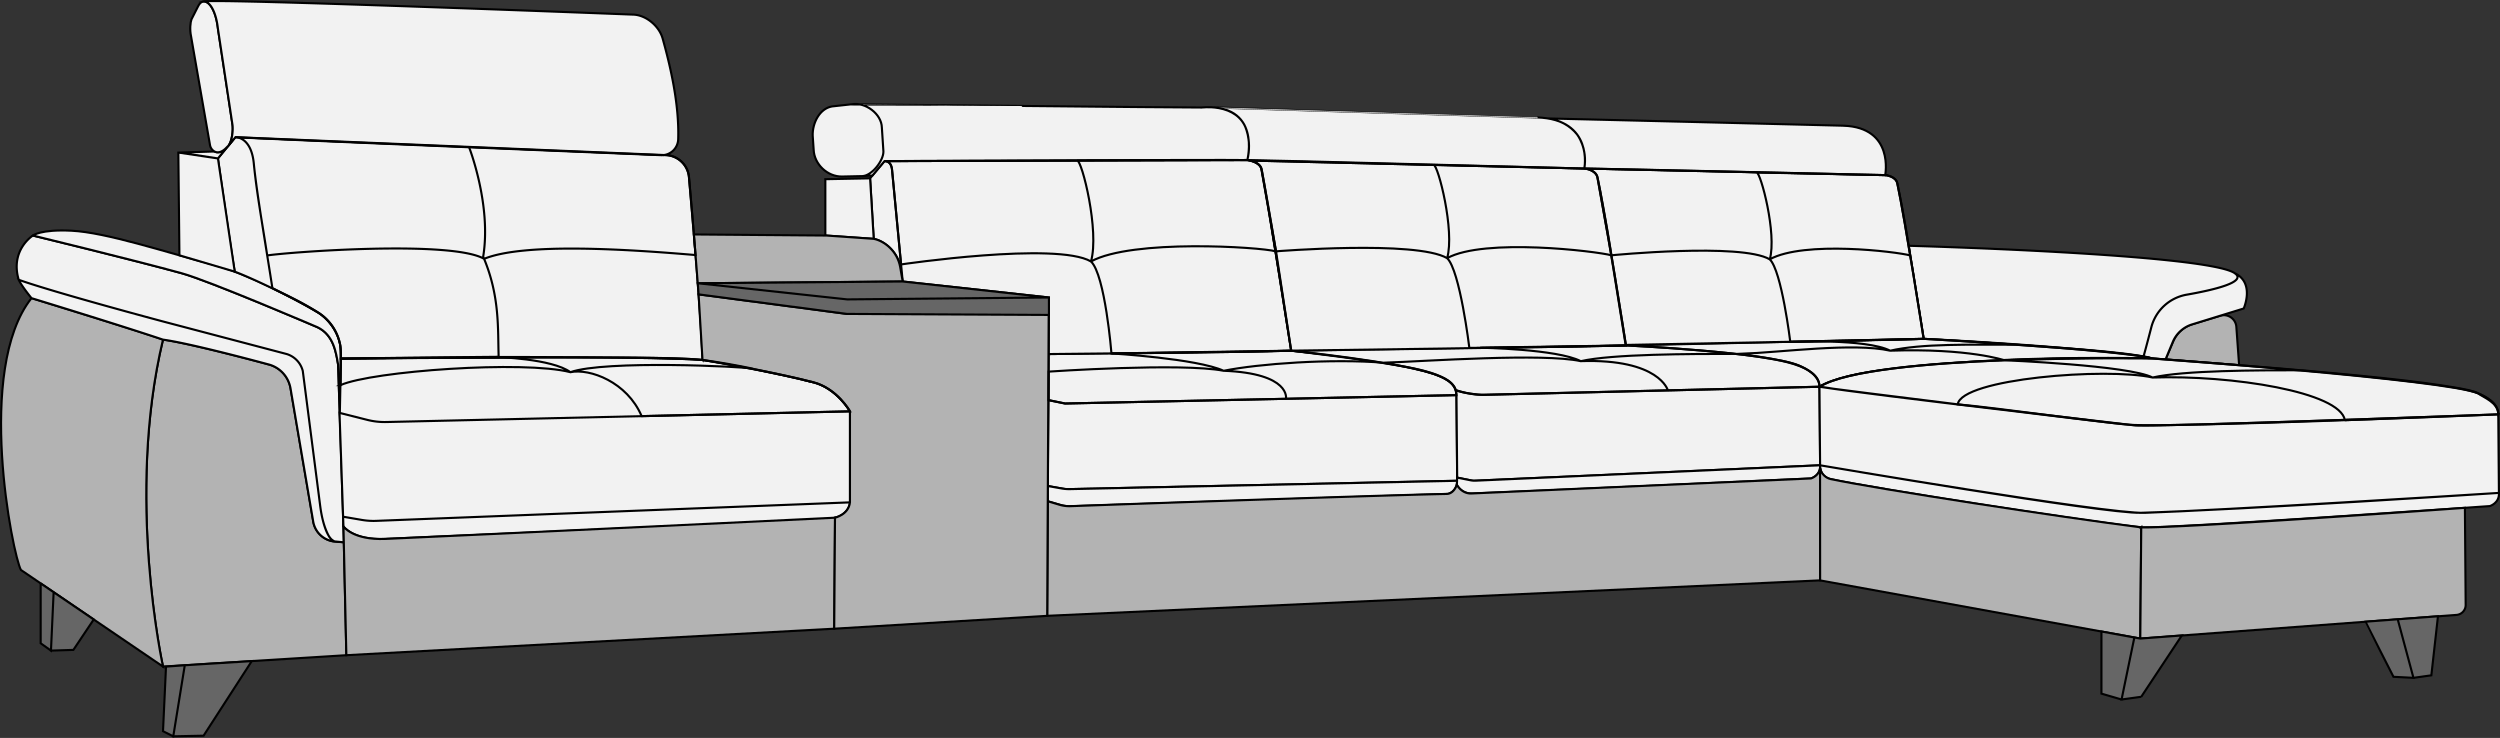
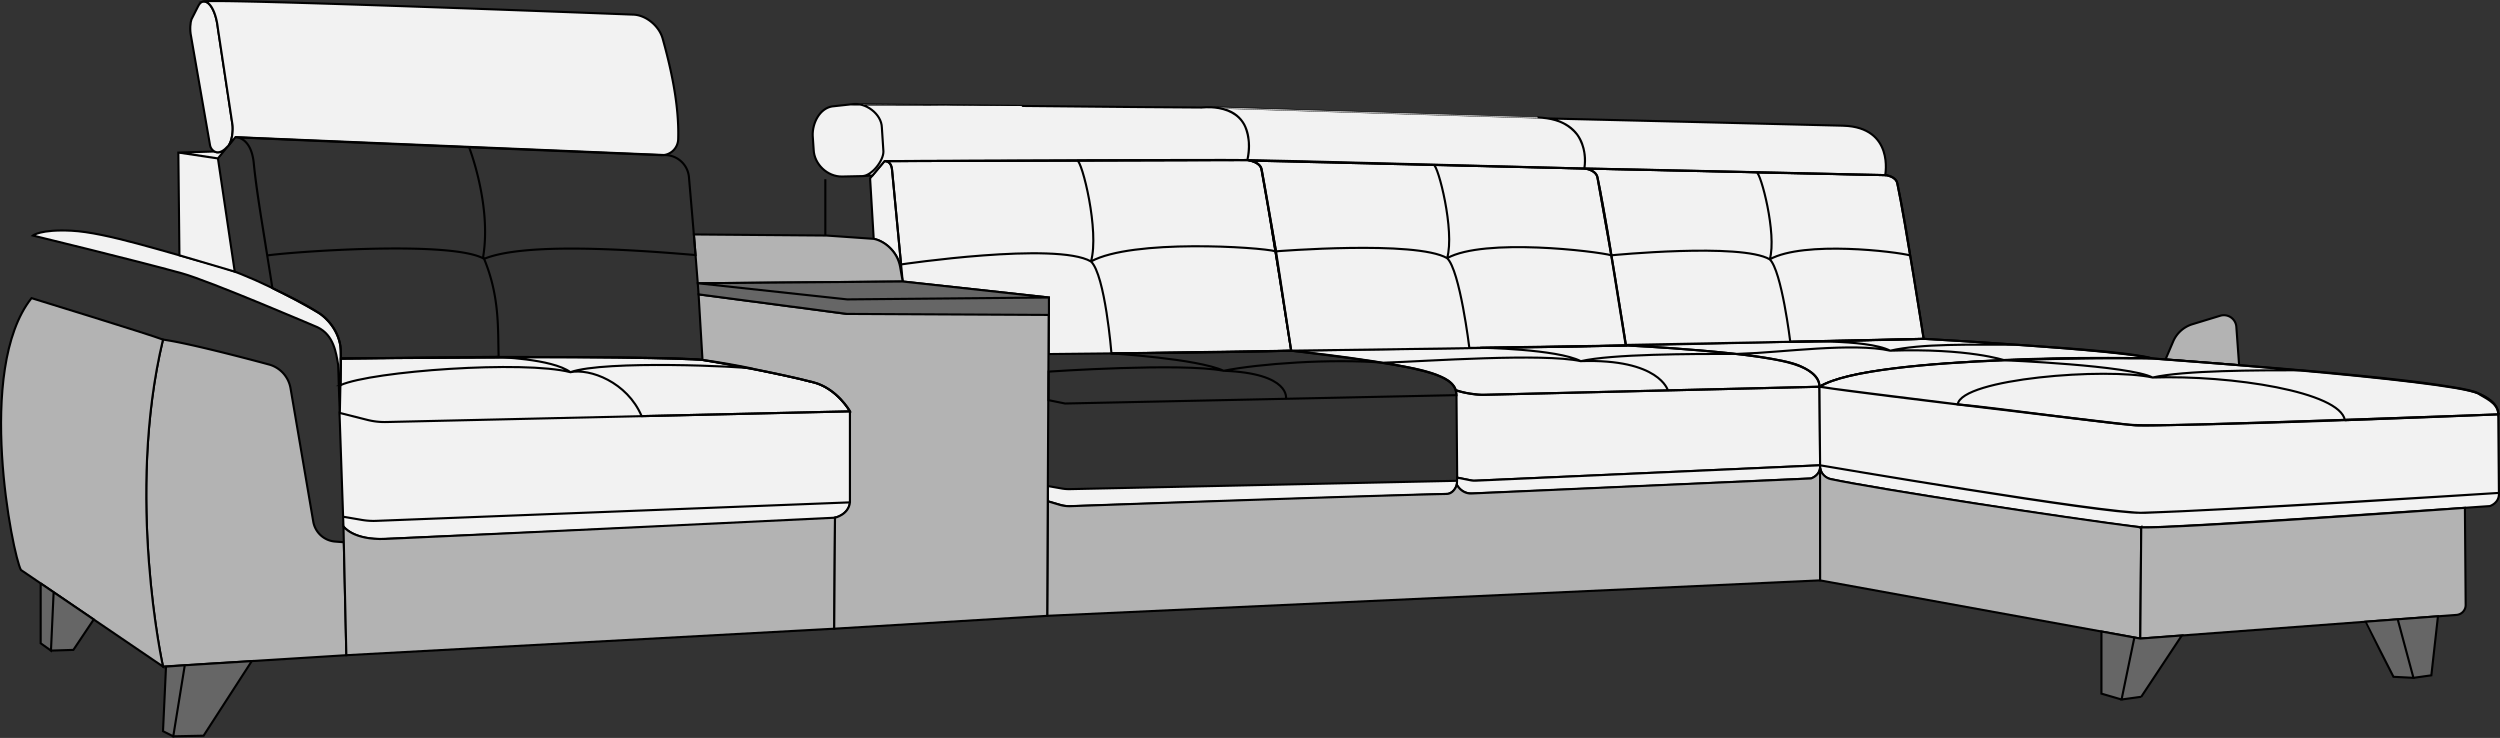
<svg xmlns="http://www.w3.org/2000/svg" viewBox="0 0 3538.6 1044.48">
  <rect x="0" y="0" width="3538.6" height="1044.48" fill="#333333" stroke="none" />
  <defs>
    <style>.cls-1{fill:#b3b3b3;}.cls-1,.cls-2,.cls-3,.cls-4{stroke:#000;stroke-miterlimit:10;stroke-width:3px;}.cls-2{fill:#f2f2f2;}.cls-3{fill:#666;}.cls-4{fill:none;}</style>
  </defs>
  <g id="подлок">
    <path class="cls-1" d="M829.7 1875.88l-259.54 16.12s-53.27-241 0-462.84c40.69 5.52 148.46 34.84 148.46 34.84a42.34 42.34 0 0 1 32.07 34.11l32.14 188.63a34.11 34.11 0 0 0 30.54 28.26l12.75 1z" transform="translate(-339.44 -948.48)" />
    <path class="cls-1" d="M230.72 943.52s-53.27-241 0-462.84c-19.17-7.4-186.11-58.71-186.11-58.71-79.91 100.88-26.43 364.2-15 384.77z" />
    <path class="cls-1" d="M3504.85 1411l3.92 54.37-104.17-8.16 10.79-25.31a43.45 43.45 0 0 1 27.25-24.5l39.38-12a17.7 17.7 0 0 1 22.83 15.6z" transform="translate(-339.44 -948.48)" />
  </g>
  <g id="подушка">
-     <path class="cls-2" d="M768 1473.49a33.73 33.73 0 0 0-22.79-23.89l-175.86-46.31s-153.68-41-203.43-58.8c4 8.79 18.1 26 18.1 26s118.91 36.26 186.11 58.71c40.69 5.52 148.46 34.84 148.46 34.84a42.34 42.34 0 0 1 32.07 34.11l32.14 188.63a34.11 34.11 0 0 0 30.57 28.22l-.5-.25a18.22 18.22 0 0 1-8-7.52c-6.83-12.47-10.33-28.06-12.11-41.83zM768 1473.49a33.73 33.73 0 0 0-22.79-23.89l-175.86-46.31s-153.68-41-203.43-58.8c-12.47-42.17 20.08-62.62 20.08-62.62s144.51 35.11 210.86 53.45c39.57 11 192 76.36 192 76.36 23 11.08 26.27 36.17 29.13 53 0 0 7.44 222.77 8.09 251.4l-13.25-1.28c-12-4.85-18-33.62-20.08-49.35z" transform="translate(-339.44 -948.48)" />
    <path class="cls-2" d="M482.21 495.22c-.74-26.37-21.4-46.66-31.54-52.62-37.61-22.08-101.29-55.16-145.31-66.88-72-19.17-155.27-46.8-204.32-49.17-43.92-2.13-54.45 6.84-54.45 6.84s144.51 35.11 210.86 53.45c39.57 11 192 76.36 192 76.36 23 11.08 26.27 36.17 29.13 53 .72 12.26.85 35.29 2.36 66.08.01-.04 1.88-64.88 1.27-87.06z" />
-     <path class="cls-2" d="M3041.14 1296.37s420.76 11.49 461.28 38.7c18.66 12.53-30.22 23.92-68 30.52a62.77 62.77 0 0 0-49.81 45.71s-7.64 29.46-11.12 41.71c-112.51-15.65-311.24-24.93-311.24-24.93zM3515.26 1385.12s16.22-36.39-12.84-50c18.66 12.53-30.22 23.92-68 30.52a62.77 62.77 0 0 0-49.81 45.71s-7.64 29.46-11.12 41.71c5.94 1.2 9.07 1.74 12.36 2.93 7.77.41 18.76 1.23 18.76 1.23l10.27-24.72a43.38 43.38 0 0 1 27.33-24.85z" transform="translate(-339.44 -948.48)" />
  </g>
  <g id="сид">
    <path class="cls-2" d="M820 1532.84l39.51 10a99.83 99.83 0 0 0 26.72 3l656.35-15.1v128.82l-669.58 26.13a98.63 98.63 0 0 1-21.23-1.27l-26.67-4.57zM820.47 1533l39 9.82a99.83 99.83 0 0 0 26.72 3l656.35-15.1s-18.56-32.72-52-41.19c-42.13-9.81-117.26-27.55-156.72-31.59-62.38-6.4-511.82-1.94-511.82-1.94zM825.58 1693.71c5.64 6.73 22.32 20 62.87 17.39 0 0 474.8-20.42 621.1-28.09 32.27-1.69 33-23.47 33-23.47l-669.55 26.15a98.63 98.63 0 0 1-21.23-1.27l-26.68-4.56z" transform="translate(-339.44 -948.48)" />
    <path class="cls-2" d="M1151.13 541.05c-41.51-10.53-118-25.9-156.72-31.59-63.83-4.62-292.59-4.15-292.59-4.15" />
-     <path class="cls-2" d="M1507.56 571.15l554-11.86c0-19.17-20.55-25.77-31.34-29.83-51.27-18.25-202.59-33.08-202.59-33.08l-343.19 4.78-.3 65.2zM1484.1 566.36l23.46 4.79 553.97-11.86 1.02 121.18-553.95 11.94-25.42-4.5.92-121.55z" />
    <path class="cls-2" d="M2388.65 1647.58l-533.19 17.42a48.63 48.63 0 0 1-14.94-1.85l-17.9-5.11v-21.61l19.8 3.51a57.41 57.41 0 0 0 11.33.87l548.25-11.81c-.46 16.43-13.35 18.58-13.35 18.58z" transform="translate(-339.44 -948.48)" />
    <path class="cls-2" d="M2575.35 547.42c.3-16.17-19.19-25.77-28.74-29.83-45.18-19.21-245.23-28.66-245.23-28.66l421.42-9.33s275.4 15.16 323.6 27.86c-205.52-4.72-362 11-418.77 22.43-34.49 6.93-52.28 17.53-52.28 17.53zM2102.41 558.84l472.94-11.42c.3-16.17-19.19-25.77-28.74-29.83-45.18-19.21-245.23-28.66-245.23-28.66l-473.82 7.45s123.39 14.29 173 25.14c43 9.38 56.89 19.87 60 30.87 10.18 3.78 29.7 6.74 41.85 6.45zM2061.56 559.29l-1-7c7.31 2.15 22.43 7 41.59 6.52l473.22-11.44.9 111.18-491.23 21.97-22.49-4.5z" />
    <path class="cls-2" d="M2902.88 1625.71s-358.44 16.54-479.29 21.25c-16.2.63-22.05-12.26-22.05-12.26l.45-10.18 18.93 3.79a30.4 30.4 0 0 0 7.19.55l487.58-21.78c.95 14.45-12.81 18.63-12.81 18.63z" transform="translate(-339.44 -948.48)" />
    <path class="cls-2" d="M3536.16 586.52c.3-16.17-19.19-25.77-28.73-29.83-45.19-19.21-460.44-49.34-460.44-49.34s-394.76-7.07-471.64 40.08c82.26 12.86 432.28 52.76 443.6 54.37 24.08 3.41 517.21-15.28 517.21-15.28zM2576.25 658.6l-.9-111.18c6.4 1.88 420.06 52.89 440.2 53.95 70.91 3.72 520.61-14.86 520.61-14.86l.9 111.17s-362 23.8-506.82 28.15c-52.24 1.57-453.99-67.23-453.99-67.23zM3524.25 716.32s-450.89 31.84-491.14 30.1c-33.94-1.46-385.88-55.37-442.25-68.39-15.8-3.66-14.61-19.43-14.61-19.43s405.4 69.14 459.53 67.28c114-3.9 451-25 501.28-28.2.95 14.46-12.81 18.64-12.81 18.64z" />
  </g>
  <g id="Слой_10">
    <path class="cls-1" d="M1181.93 732.78l-1.11 157.11-690.56 37.51-4.12-182.17s13.42 19.54 59.42 17.57c158.28-6.91 636.37-30.02 636.37-30.02z" />
    <path class="cls-1" d="M1822.62 1658l16.43 4.94a48.59 48.59 0 0 0 15.44 2s411.9-14.74 532.81-17.33c10.28-.22 14.24-12.93 14.24-12.93s6.62 12.9 20.67 12.29c115.79-5.1 480.67-21.28 480.67-21.28s11.91-3.82 12.73-15c.12 26.61.12 159.28.12 159.28l-1094 50.17z" transform="translate(-339.44 -948.48)" />
    <path class="cls-1" d="M2576.17 662.23c1.39 9.26 9.41 14.68 14.69 15.8 67.67 14.3 324.47 53.72 439.94 68.46-.32 38.43-1.35 157.36-1.35 157.36l-453.16-82.33s0-128.71-.12-159.29z" />
    <path class="cls-1" d="M3370.24 1695c-.36 42.53-1.35 157.36-1.35 157.36l447.55-33.51a14.06 14.06 0 0 0 13-14.14l-1.07-137.41s-401.93 28.97-458.13 27.7z" transform="translate(-339.44 -948.48)" />
  </g>
  <g id="спинка">
-     <path class="cls-2" d="M1333.85 1457.94c-32.55-3.12-83.63-5-511.88-1.94 0 0 .29-12.59-1-19.17a69.88 69.88 0 0 0-30.89-45.75c-27.46-17.13-91.45-48-118.4-58.11-6.78-39.83-23.79-160.23-23.79-160.23l24.79-30.12 609.32 25.38a34.21 34.21 0 0 1 32.65 31.16c5.27 59.36 16.63 191.94 19.2 258.78z" transform="translate(-339.44 -948.48)" />
    <path class="cls-2" d="M1231.56 252.42l20.42-24.38c6.93 0 10 5.28 10.66 12.33l15.08 158.06-3.57-20.42c-2.8-19.4-20-36.35-37.46-39.94zM1765.49 226.57l-513.51 1.47c6.93 0 10 5.28 10.66 12.33l15.08 158.06 207 22.67-.28 80.06s266.19-2.43 343.19-4.78c0 0-29.58-193.72-41.67-256-2.4-12.39-20.47-13.81-20.47-13.81zM1765.49 226.57l-513.51 1.47c6.93 0 10 5.28 10.66 12.33l15.08 158.06 207 22.67-.28 80.06s266.19-2.43 343.19-4.78c0 0-29.49-194.06-41.67-256-2.46-12.38-20.47-13.81-20.47-13.81zM1251.98 228.04c7.1 0 10 5.28 10.66 12.33" />
    <path class="cls-2" d="M2242.56 238.52l-472.89-11.27c5.76 1.62 14.56 5 15.9 11.79 7.69 37.6 42.08 257.32 42.08 257.32s404.11-5.33 473.78-7.45c0 0-28.38-181.79-40.38-237.9-2.43-11.14-18.49-12.49-18.49-12.49zM2242.56 238.52l-472.89-11.27c6.26 1.22 15.39 6.13 16 12.51l20.48 116 21.5 140.58s404.11-5.33 473.78-7.45c0 0-28.38-181.79-40.38-237.9-2.43-11.12-18.49-12.47-18.49-12.47zM2668.39 247.86l-424.56-9.34c8.46 1.38 16.15 6.24 17.38 12.54 7.9 34.86 39.78 237.18 39.78 237.18s357.42-6.7 421.81-8.67c0 0-26.23-168.24-37.32-220.18-2.2-10.3-17.09-11.53-17.09-11.53zM2668.39 247.86l-424.56-9.34c9.35 1.23 16.91 7.29 17.48 13.2l19.48 109.63 20.2 126.89s357.42-6.7 421.81-8.67c0 0-26.23-168.24-37.32-220.18-2.2-10.3-17.09-11.53-17.09-11.53z" />
  </g>
  <g id="Слой_6">
-     <path class="cls-2" d="M252.43 215.94l56.05 8.32 23.78 160.23-78.29-23.12-1.54-145.43zM253.97 215.94l49.46-1.53s4.67 2.5 9.19.3l9.45-7.31-13.59 16.86zM1168.22 333.38v-79.74l63.34-1.22 5.13 85.65-68.47-4.69z" />
+     <path class="cls-2" d="M252.43 215.94l56.05 8.32 23.78 160.23-78.29-23.12-1.54-145.43zM253.97 215.94l49.46-1.53s4.67 2.5 9.19.3l9.45-7.31-13.59 16.86zM1168.22 333.38v-79.74z" />
  </g>
  <g id="Слой_7">
    <path class="cls-2" d="M308.48 40.72l20.55 135.68c1.19 7.92-.48 23-5.36 29.4l-5 5c-11.51 10.3-19.88 1.82-21.27-4.58l-26.93-154.62c-2.13-9.82-1-20.08.58-24.27l9-17.74c7.84-17.14 24.59-4.33 28.43 31.13z" />
    <path class="cls-2" d="M647.92 989.2l20.55 135.68c1.19 7.92-.48 23-5.36 29.4l9.6-11.66c27.23 1.94 480.61 20.53 602.5 25.51a23.28 23.28 0 0 0 24.18-22.63c1.58-50.43-11.52-104.87-22.07-142.66-5-17.78-24-33.6-42.46-33.7 0 0-591-23-606.37-18.61 8.64.6 16.92 15.47 19.43 38.67z" transform="translate(-339.44 -948.48)" />
    <path class="cls-2" d="M1150.33 192.16l1.34 19.57c.7 20.71 19.62 38.61 40.35 38.15l28.61-.63c13.18-.29 30.07-21.76 29.79-34.94l-2.2-33.74c-.41-19.45-23.38-36.38-42.53-33l-28.06 3.07c-17.61 3.06-27.9 23.66-27.3 41.52zM1699.82 152.2c87-7.11 65.67 74.37 65.67 74.37-41.14-.79-489.74 1.47-513.51 1.47-5.16 6.17-17.14 20.42-17.14 20.42l-14.21.79c13.18-.29 30.07-21.76 29.79-34.94l-2.2-33.74c-.41-19.45-23.38-36.38-42.53-33 0-.05 475.57 4.85 494.13 4.63zM2175.67 166.22c80.61 2.58 66.84 72.32 66.84 72.32-41.14-.79-453.25-12-477-12 7.26-29.09-4.28-50.06-4.28-50.06-8.61-15.57-24.35-22.39-42.54-24.4-.02.03 439.12 13.56 456.98 14.14zM2609.46 177.93c72.21 2.58 58.93 69.93 58.93 69.93-36.86-.79-404.59-9.32-425.88-9.32 4.93-29-10.21-48.23-10.21-48.23-9.83-12.49-25-20.65-41.31-22.65 0 0 402.47 9.7 418.47 10.27z" />
  </g>
  <g id="Слой_8">
    <path class="cls-1" d="M982.17 331.85l187.82 1.54 66.59 4.66c14.69 2.72 33.58 17.14 37.57 40l3.57 20.42-290.08 2.51zM988.8 416.64l210 27.68 285.57-2.7-2.14 430.06-301.45 18.21 1.11-157.11s19.25-4.14 21.17-21.72v-128.82s-17.69-32.27-52-41.19c-53.62-14.28-156.72-31.59-156.72-31.59z" />
  </g>
  <g id="крышка">
    <path class="cls-3" d="M1277.72 398.43l206.96 22.67-285.48 2.68-211.57-22.84 290.09-2.51zM1484.68 421.1v24.67l-285.84-1.44-210.05-27.69-1.16-15.7 211.57 22.84 285.48-2.68z" />
  </g>
  <g id="опора">
    <path class="cls-3" d="M2974.46 981.79l28.48 8.31 18.12-87.77-46.6-8.47v87.93zM3030.8 986.25l-27.86 3.85 18.12-87.77 8.39 1.52 58.82-4.4-57.47 86.8zM3348.22 879.98c.21.84 39.6 78 39.6 78l28.28 1.46-22.29-82.87zM3450.79 872.31l-9.36 83.58-25.34 3.56-22.29-82.87 56.99-4.27zM356.37 935.74l-68.23 105.58-42.9.91 16.3-100.59 94.83-5.9zM234.97 943.55l26.57-1.91-16.3 100.59-14.52-7.25 4.25-91.43zM57.56 825.76v84.75l14.58 10.37 3.77-82.64-18.35-12.48zM72.14 920.88l31.72-1 28.8-43.03-56.75-38.61-3.77 82.64z" />
  </g>
  <g id="Слой_12">
    <path class="cls-4" d="M807.34 526.8c27.63-5.6 80.31 13.88 100.87 62.22l294.89-6.78s-18.56-32.72-52-41.19c-41.51-10.53-117.67-26.29-156.72-31.59-63.83-4.62-292.59-4.15-292.59-4.15s79.77 2.21 105.55 21.49zM482.1 545.07c44.81-19.82 259.27-35.3 325.24-18.27 48.94-17.34 245.94-8 258.62-4.94-24.74-5.13-46.1-8.86-71.55-12.4-62.32-7.18-511.85-1.94-511.85-1.94s-.46 26.47-.46 37.55zM1507.56 571.15l554-11.86c0-18.44-20.55-25.77-31.34-29.83-15-4.89-42.68-11.15-71.33-16-74.55-6.1-177.27 1.34-226.92 11.37-59.62-11.68-247.66 1.16-247.66 1.16l-.17 40.4zM1820.22 564.45l241.31-5.16c-.49-19.54-20.55-25.77-31.34-29.83-53.84-18-202.59-33.08-202.59-33.08l-254.35 3.88s120.9 7.26 158.69 24.54c95.62 3.72 88.28 39.65 88.28 39.65zM2097.08 558.86l478.27-11.44c0-16.88-19.19-25.77-28.74-29.83-12.35-5.25-50.5-13-89.53-16.68-65 0-175.08.13-219.63 10.31-52.76-11.68-218 0-279.37 2.24 30.81 6.11 95.25 13.16 102.46 38.88 2 .66 8 2.34 8 2.34 5.7 1.69 22.56 4.32 28.54 4.18zM2360.8 552.59l214.55-5.17c0-16.61-19.19-25.77-28.74-29.83-45.18-19.21-245.23-28.66-245.23-28.66l-206.41 3.24s109 1.77 142.48 19c111.56-3.65 123.35 41.42 123.35 41.42zM3046.08 507.2c-37.07-10-151.39-16.1-192.95-19.25-65 0-133.13-1.75-177.68 8.43-52.77-11.69-151.69 2.29-213.06 4.53 30.81 6.1 112.84 10.31 113 46.51 74.17-46.51 470.69-40.22 470.69-40.22zM2837.05 509.93s161.83-5.07 210.5-2.41c-25.25-8.72-179.94-18.46-190.28-19.25-58.53-4.51-134.47-8.67-134.47-8.67l-188.88 4.16s108.08-4.67 141.53 12.62c111.56-3.7 161.6 13.55 161.6 13.55zM3023.91 602.05c37.19 2.3 512.25-15.54 512.25-15.54 0-16.89-20.49-23.53-28.73-29.83-14.73-11.25-209.82-28.89-248.85-32.6-65 0-167.17.1-211.72 10.28-65.44-14.49-270.6 1.58-275.83 38 50.64 4.16 211.75 27.16 252.88 29.69zM3319.03 594.76c55.38-2 217.13-8.25 217.13-8.25 0-16.61-19.19-25.77-28.73-29.83-45.19-19.16-344.49-40.28-459.87-49.16-55.33-2.87-210.5 2.41-210.5 2.41s176.36 7.14 209.81 24.43c111.55-3.71 265.44 20.34 272.16 60.4z" />
    <path class="cls-4" d="M1024.68 1314.84c-46.53-26.64-273.91-9.75-307-4.79-6.59-43.74-14.75-86.51-19-130.23-3.69-38.17-26-37.2-26-37.2l609.26 25.38a34.21 34.21 0 0 1 32.66 31.22c2.31 26.49 5.84 67.49 9.36 110.27-92.78-7.85-241.66-18.13-299.28 5.35zM1045.28 1453.52c-82.13.71-223.28 2.48-223.28 2.48s.29-12.59-1-19.17a69.88 69.88 0 0 0-30.89-45.75c-27.46-17.13-39.83-21.93-65.14-34.88-6.6-43.74-22.06-132.66-26.3-176.38-3.69-38.17-26-37.2-26-37.2l330.57 13.79s32.16 81.86 20.11 155.36c24.14 56.03 20.48 104.05 21.93 141.75z" transform="translate(-339.44 -948.48)" />
    <path class="cls-4" d="M1765.49 226.57l-513.51 1.47c6.93 0 10 5.28 10.66 12.33l12.78 133.91s219.73-32.53 268.79-4.2c58.55-32 238.42-20.57 261.89-14.28 0 0-8.87-53.49-20.17-115.43-2.26-12.4-20.44-13.8-20.44-13.8zM1765.49 226.57l-240.93.43c6.93 0 31.91 100.16 19.65 143.08 20.06 19 29 130.18 29 130.18s177.35-1.53 254.35-3.88c0 0-29.84-194-41.67-256-2.33-12.39-20.4-13.81-20.4-13.81zM2242.56 238.52l-472.89-11.27c7.19 1.7 15.39 6.13 15.79 12.5l20.48 116s198-16 242.41 9.64c53-29 211.26-9.75 232.49-4.05 0 0-8.12-54.4-19.79-110.35-2.38-11.13-18.49-12.47-18.49-12.47zM2242.56 238.52l-213.31-5.08c6.27 0 30.19 93.13 19.1 132 18.15 17.24 31.43 127 31.43 127s152-1.36 221.65-3.48c0 0-28.38-181.79-40.38-237.9-2.43-11.19-18.49-12.54-18.49-12.54zM2668.39 247.86l-424.56-9.34c10.43 1.77 16.91 7.29 17.29 13.19l19.67 109.64s183.16-18 224.18 5.69c49-26.81 179.18-10.79 198.8-5.52 0 0-7.2-50.19-18.29-102.13-2.2-10.3-17.09-11.53-17.09-11.53zM2668.39 247.86l-182-3.74c5.79 0 28.89 87 18.63 123 16.78 16 29 116.69 29 116.69s124.49-2.19 188.88-4.16c0 0-26.23-168.24-37.32-220.18-2.3-10.38-17.19-11.61-17.19-11.61z" />
  </g>
</svg>